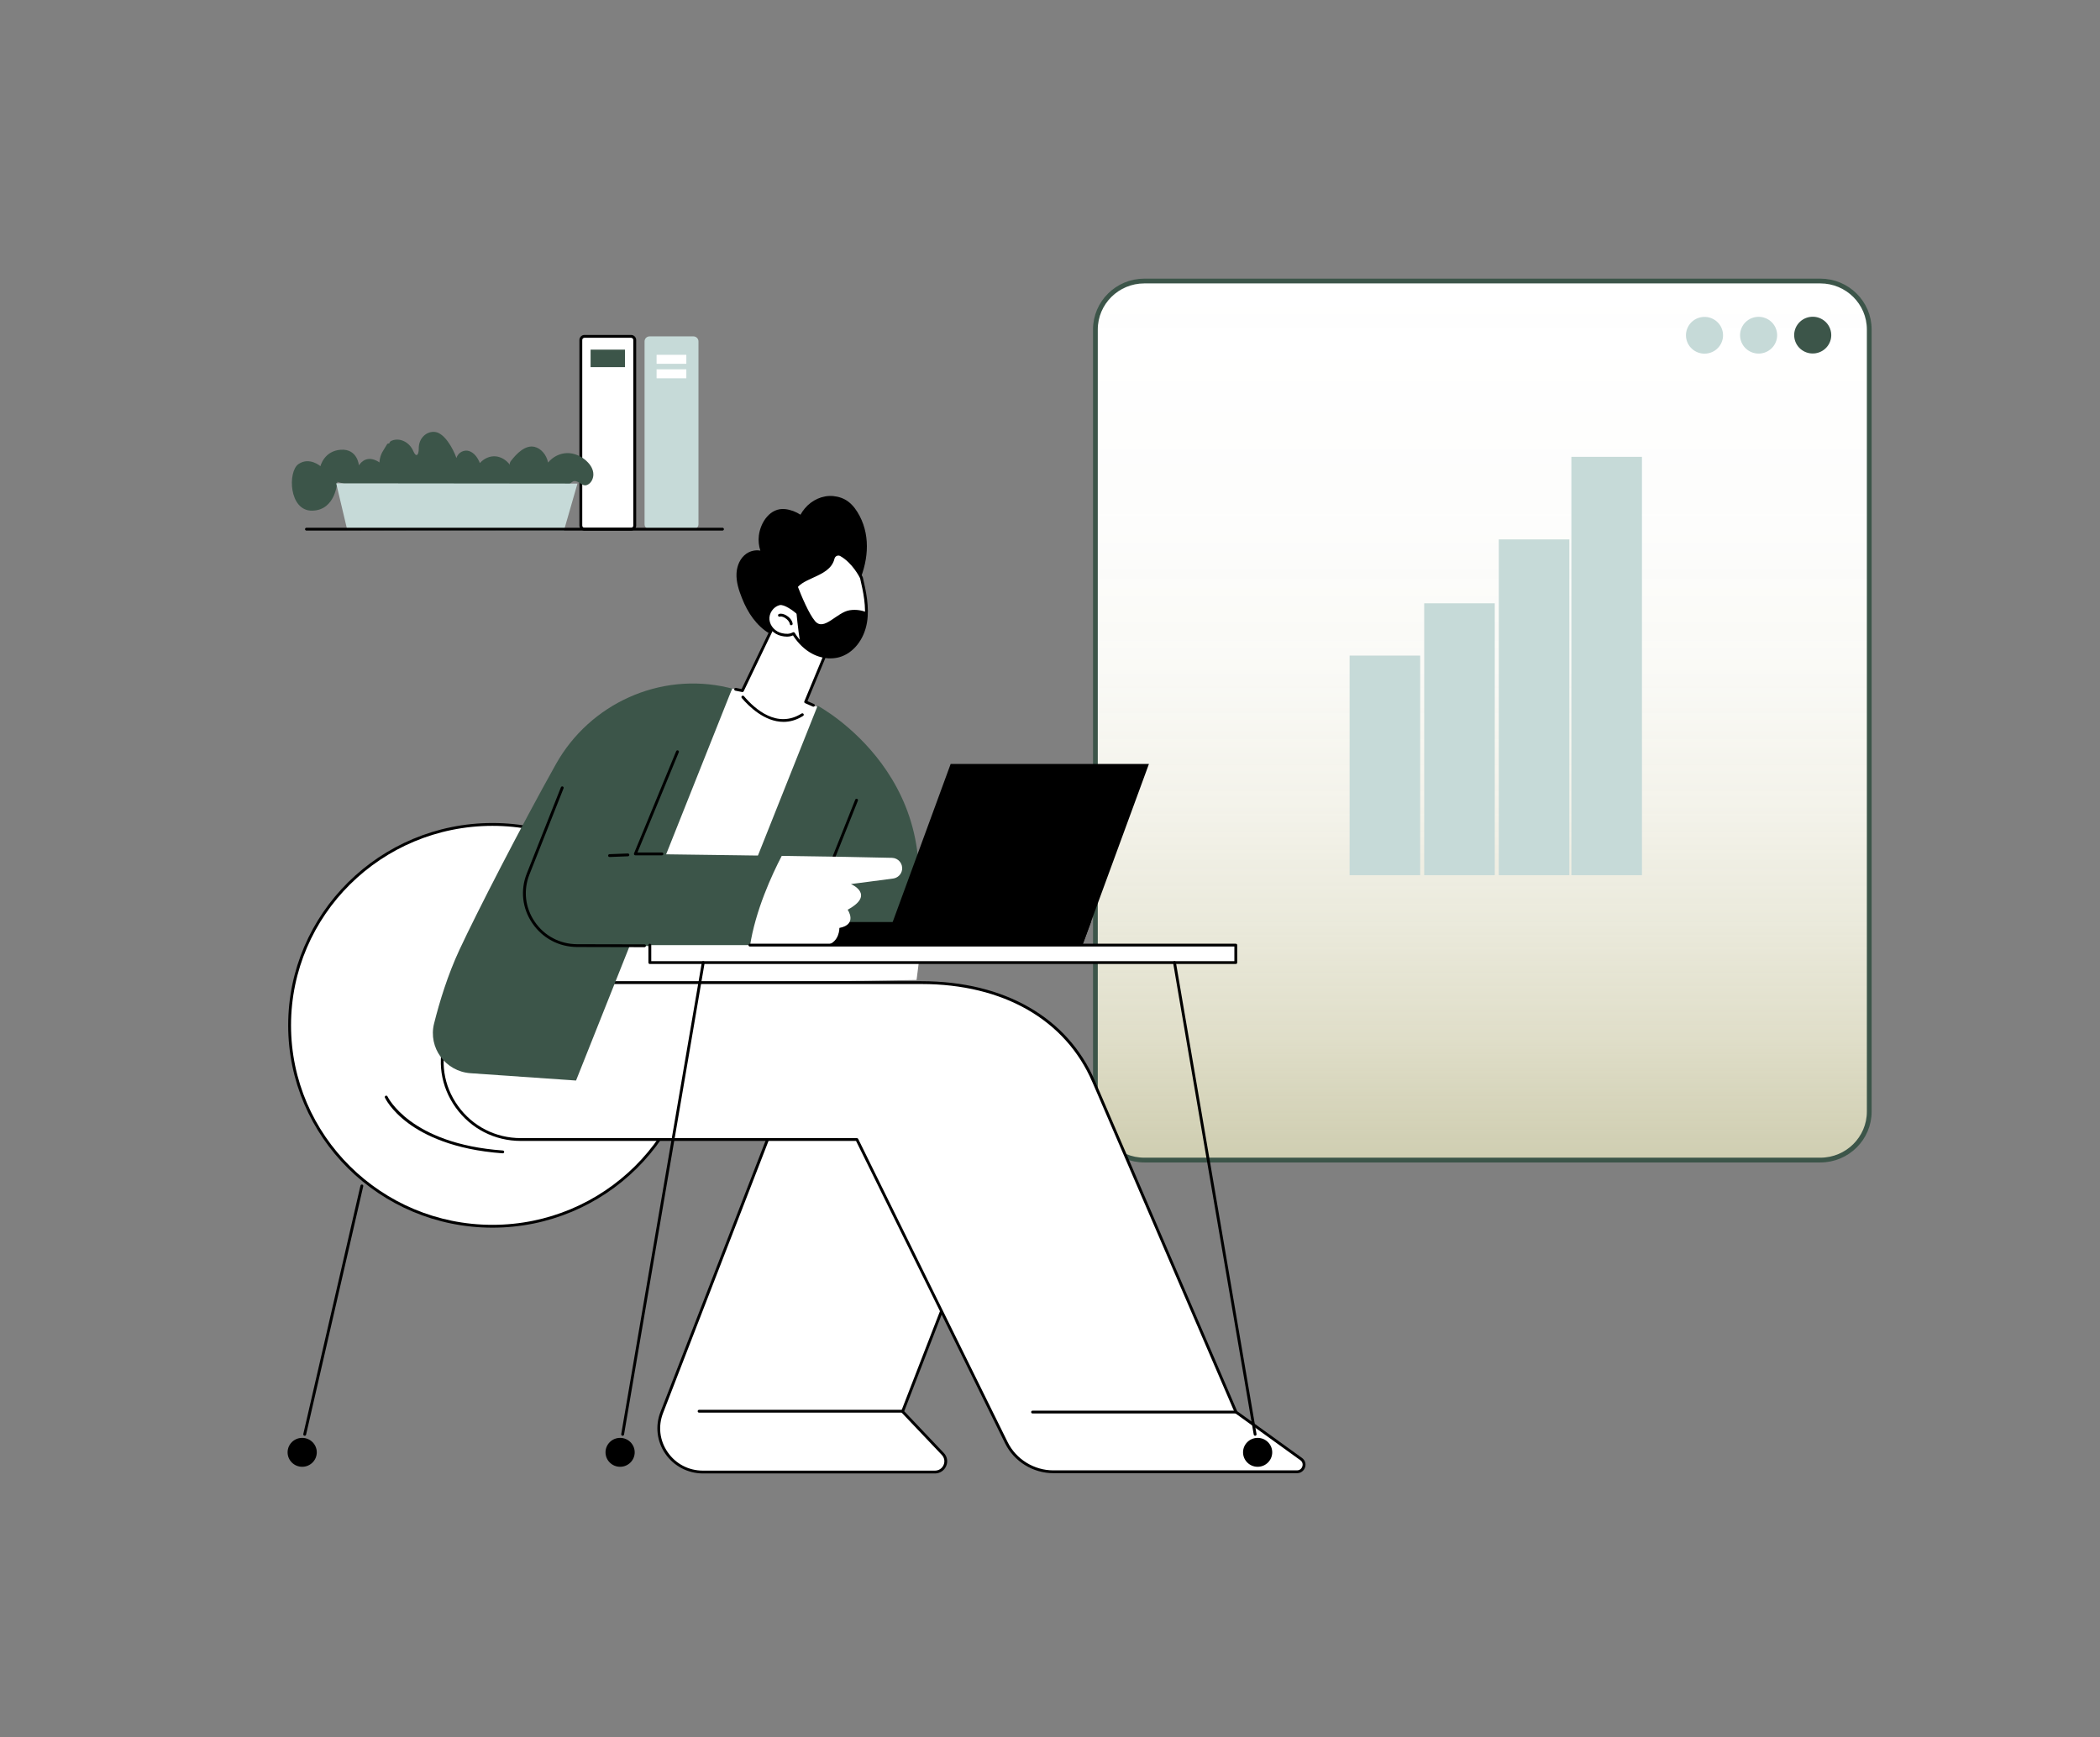
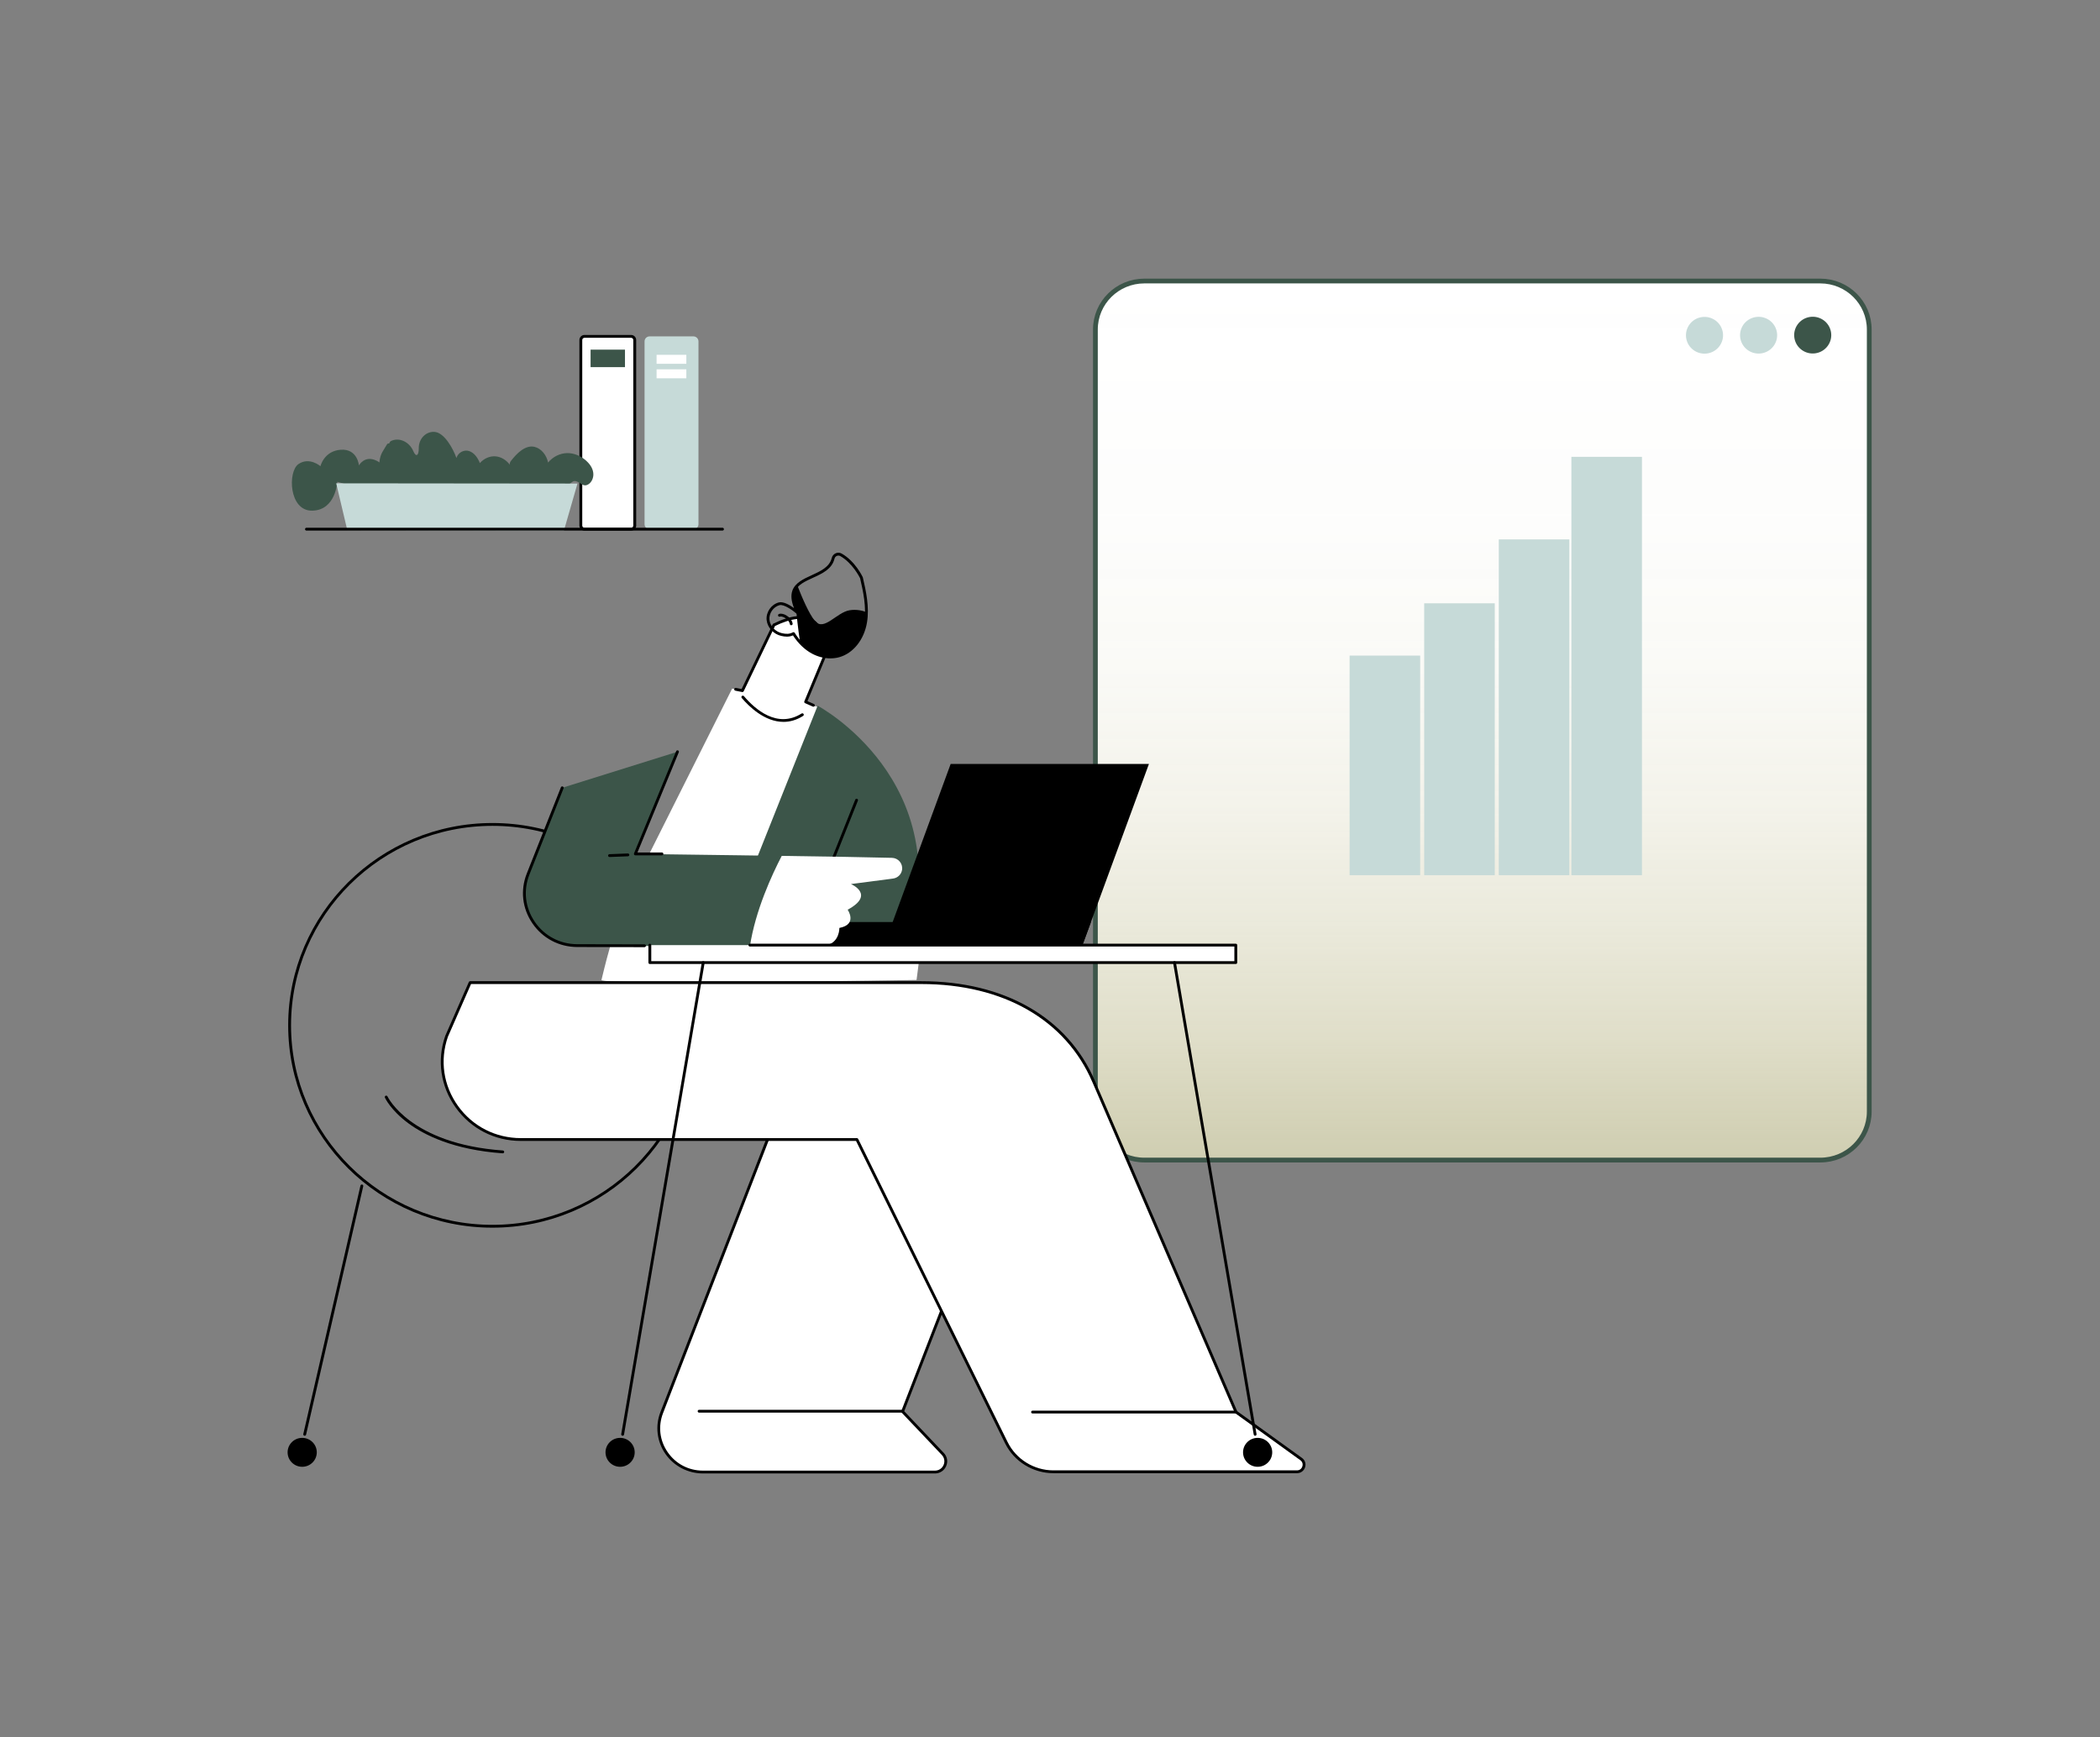
<svg xmlns="http://www.w3.org/2000/svg" width="440" height="364" viewBox="0 0 440 364" fill="none">
  <rect x="0" y="0" width="440" height="364" fill="#808080" stroke="none" />
  <path d="M381.399 58.885H239.766C234.103 58.885 229.512 63.434 229.512 69.046V232.918C229.512 238.53 234.103 243.079 239.766 243.079H381.399C387.062 243.079 391.653 238.53 391.653 232.918V69.046C391.653 63.434 387.062 58.885 381.399 58.885Z" fill="url(#paint0_linear_248_1200)" stroke="#3C5549" stroke-miterlimit="10" />
  <path d="M380.43 74.021C382.548 73.68 383.986 71.702 383.642 69.603C383.299 67.504 381.303 66.078 379.185 66.419C377.066 66.76 375.628 68.738 375.972 70.837C376.316 72.936 378.311 74.362 380.43 74.021Z" fill="#3C5549" />
  <path d="M372.06 71.711C372.881 69.747 371.94 67.494 369.957 66.68C367.975 65.866 365.702 66.799 364.881 68.764C364.059 70.729 365.001 72.981 366.983 73.795C368.966 74.609 371.239 73.676 372.06 71.711Z" fill="#C6DAD8" />
  <path d="M358.027 74.002C360.116 73.514 361.409 71.44 360.916 69.37C360.423 67.3 358.331 66.018 356.242 66.507C354.154 66.995 352.86 69.069 353.353 71.139C353.846 73.209 355.939 74.491 358.027 74.002Z" fill="#C6DAD8" />
-   <path d="M103.179 256.953C126.651 256.953 145.679 238.104 145.679 214.853C145.679 191.601 126.651 172.752 103.179 172.752C79.708 172.752 60.68 191.601 60.68 214.853C60.68 238.104 79.708 256.953 103.179 256.953Z" fill="white" />
  <path d="M103.179 257.243C79.581 257.243 60.382 238.226 60.382 214.848C60.382 191.471 79.581 172.453 103.179 172.453C126.778 172.453 145.976 191.471 145.976 214.848C145.976 238.226 126.778 257.243 103.179 257.243ZM103.179 173.047C79.908 173.047 60.977 191.799 60.977 214.848C60.977 237.898 79.908 256.649 103.179 256.649C126.45 256.649 145.381 237.898 145.381 214.848C145.381 191.799 126.45 173.047 103.179 173.047Z" fill="black" />
  <path d="M105.339 241.664C105.339 241.664 105.326 241.664 105.318 241.664C94.983 240.923 88.836 237.805 85.499 235.324C81.86 232.615 80.695 230.1 80.648 229.994C80.58 229.847 80.648 229.67 80.797 229.602C80.946 229.535 81.124 229.602 81.192 229.75C81.239 229.851 85.928 239.68 105.36 241.074C105.526 241.087 105.649 241.226 105.637 241.39C105.624 241.546 105.496 241.664 105.339 241.664Z" fill="black" />
  <path d="M63.843 300.843C63.822 300.843 63.8 300.843 63.775 300.835C63.614 300.797 63.516 300.641 63.55 300.481L75.525 248.434C75.564 248.274 75.721 248.177 75.882 248.211C76.044 248.249 76.142 248.405 76.108 248.565L64.132 300.612C64.102 300.751 63.979 300.843 63.843 300.843Z" fill="black" />
  <path d="M63.316 307.348C65.004 307.348 66.373 305.992 66.373 304.319C66.373 302.646 65.004 301.29 63.316 301.29C61.628 301.29 60.259 302.646 60.259 304.319C60.259 305.992 61.628 307.348 63.316 307.348Z" fill="black" />
  <path d="M195.885 308.448H147.29C140.786 308.448 136.309 301.977 138.656 295.969L165.965 225.482H216.346L189.109 295.775L197.535 304.656C198.899 306.093 197.871 308.448 195.881 308.448H195.885Z" fill="white" />
  <path d="M195.885 308.743H147.289C144.135 308.743 141.189 307.205 139.408 304.627C137.626 302.053 137.244 298.775 138.379 295.864L165.689 225.377C165.731 225.263 165.842 225.187 165.965 225.187H216.346C216.444 225.187 216.537 225.233 216.592 225.313C216.648 225.393 216.66 225.495 216.626 225.587L189.457 295.708L197.755 304.454C198.47 305.204 198.657 306.261 198.24 307.209C197.828 308.157 196.922 308.747 195.881 308.747L195.885 308.743ZM166.173 225.777L138.936 296.074C137.852 298.846 138.205 301.842 139.901 304.294C141.597 306.746 144.292 308.153 147.294 308.153H195.889C196.688 308.153 197.381 307.702 197.7 306.973C198.019 306.244 197.874 305.436 197.326 304.858L188.896 295.977C188.819 295.893 188.794 295.775 188.836 295.67L215.917 225.777H166.173Z" fill="black" />
  <path d="M189.015 295.999H146.478C146.312 295.999 146.18 295.868 146.18 295.704C146.18 295.539 146.312 295.409 146.478 295.409H189.015C189.181 295.409 189.313 295.539 189.313 295.704C189.313 295.868 189.181 295.999 189.015 295.999Z" fill="black" />
  <path d="M193.011 197.765L192.042 205.336C192.042 205.336 125.732 206.477 126.021 205.336C126.31 204.194 128.899 192.987 130.128 193.16C131.356 193.333 193.011 197.761 193.011 197.761V197.765Z" fill="white" />
  <path d="M98.499 205.892L93.571 217.136C89.885 227.732 97.835 238.774 109.148 238.774H179.543L210.858 302.305C212.694 306.03 216.516 308.393 220.699 308.393H271.739C273.184 308.393 273.784 306.565 272.615 305.722L258.973 295.88L229.134 226.59C222.965 212.262 208.758 205.896 193.032 205.896H98.499V205.892Z" fill="white" />
  <path d="M271.739 308.688H220.699C216.431 308.688 212.461 306.232 210.59 302.432L179.361 239.069H109.152C103.66 239.069 98.681 236.528 95.493 232.096C92.309 227.669 91.505 222.179 93.295 217.039L98.231 205.774C98.278 205.664 98.384 205.597 98.503 205.597H193.037C210.441 205.597 223.701 213.206 229.41 226.472L259.215 295.691L272.794 305.486C273.431 305.945 273.686 306.725 273.44 307.466C273.197 308.212 272.526 308.692 271.739 308.692V308.688ZM98.694 206.187L93.844 217.254C92.126 222.192 92.9 227.483 95.974 231.755C99.047 236.027 103.851 238.479 109.148 238.479H179.544C179.658 238.479 179.76 238.542 179.811 238.643L211.126 302.175C212.898 305.773 216.656 308.098 220.699 308.098H271.739C272.377 308.098 272.743 307.677 272.874 307.281C273.002 306.885 272.959 306.333 272.441 305.962L258.799 296.121C258.756 296.091 258.722 296.045 258.701 295.999L228.862 226.708C223.246 213.669 210.19 206.191 193.037 206.191H98.698L98.694 206.187Z" fill="black" />
  <path d="M258.973 296.176H216.346C216.18 296.176 216.048 296.045 216.048 295.881C216.048 295.716 216.18 295.586 216.346 295.586H258.973C259.138 295.586 259.27 295.716 259.27 295.881C259.27 296.045 259.138 296.176 258.973 296.176Z" fill="black" />
  <path d="M171.819 155.551L171.228 148.082L153.403 144.286L127.713 195.528L159.121 194.475L171.819 155.551Z" fill="white" />
  <path d="M151.341 198.014L171.313 147.871C171.313 147.871 200.782 163.547 190.244 198.014H151.341Z" fill="#3C5549" />
  <path d="M170.327 190.915C170.288 190.915 170.254 190.906 170.216 190.894C170.063 190.835 169.987 190.662 170.05 190.51L179.195 167.554C179.254 167.402 179.429 167.326 179.582 167.39C179.735 167.449 179.811 167.621 179.747 167.773L170.603 190.729C170.556 190.847 170.446 190.915 170.327 190.915Z" fill="black" />
-   <path d="M153.403 144.285L120.694 226.413L98.596 224.879C93.338 224.513 89.681 219.542 90.948 214.473C92.092 209.898 93.805 204.303 96.258 199.029C99.923 191.163 109.075 173.346 116.477 160.118C123.576 147.437 138.29 140.734 152.535 144.071C152.825 144.138 153.114 144.21 153.403 144.285Z" fill="#3C5549" />
  <path d="M226.927 197.689H185.389L199.188 160.072H240.731L226.927 197.689Z" fill="black" />
  <path d="M172.831 193.194L228.572 193.219L226.804 198.039L170.735 198.013L172.831 193.194Z" fill="black" />
  <path d="M133.121 178.929L141.95 157.519L117.803 165.072L110.657 183.129C107.813 190.312 113.127 198.085 120.915 198.14C132.275 198.216 146.401 198.3 157.131 198.292C158.271 190.784 161.757 183.264 163.797 179.342C148.136 179.118 133.125 178.929 133.125 178.929H133.121Z" fill="#3C5549" />
  <path d="M138.698 179.224H133.121C133.023 179.224 132.929 179.173 132.874 179.093C132.819 179.013 132.806 178.908 132.844 178.815L141.674 157.405C141.738 157.253 141.912 157.181 142.061 157.245C142.214 157.308 142.286 157.481 142.222 157.628L133.563 178.63H138.698C138.864 178.63 138.996 178.76 138.996 178.925C138.996 179.089 138.864 179.219 138.698 179.219V179.224Z" fill="black" />
  <path d="M186.894 179.75C182.264 179.624 173.243 179.476 163.793 179.342C161.752 183.264 158.266 190.784 157.127 198.291C165.935 198.283 172.457 198.207 173.277 198.018C175.93 197.398 175.875 194.437 175.875 194.437C179.752 193.699 177.601 190.62 177.601 190.62C183.501 187.43 178.289 185.244 178.289 185.244L187.115 184.09C188.097 183.963 188.871 183.201 189.007 182.232C189.189 180.942 188.203 179.784 186.89 179.75H186.894Z" fill="white" />
  <path d="M133.031 198.464C127.662 198.464 123.683 198.456 120.911 198.435C117.097 198.41 113.688 196.598 111.55 193.472C109.416 190.346 108.986 186.537 110.376 183.024L117.523 164.967C117.582 164.815 117.756 164.74 117.909 164.799C118.062 164.858 118.139 165.03 118.079 165.182L110.933 183.239C109.615 186.571 110.019 190.177 112.043 193.143C114.066 196.109 117.302 197.824 120.915 197.845C124.023 197.866 128.644 197.875 135.038 197.875C135.203 197.875 135.335 198.005 135.335 198.169C135.335 198.334 135.203 198.464 135.038 198.464C134.349 198.464 133.677 198.464 133.031 198.464Z" fill="black" />
  <path d="M127.713 179.573C127.556 179.573 127.42 179.447 127.415 179.291C127.407 179.127 127.539 178.992 127.7 178.984L131.548 178.836C131.709 178.828 131.849 178.958 131.858 179.118C131.866 179.283 131.735 179.417 131.573 179.426L127.726 179.573C127.726 179.573 127.717 179.573 127.713 179.573Z" fill="black" />
-   <path d="M180.121 108.121C179.531 106.992 178.753 105.868 177.715 105.097C176.81 104.422 175.713 104.052 174.591 103.946C172.308 103.732 170.076 104.806 168.63 106.529C168.278 106.946 167.98 107.388 167.721 107.852C166.773 107.237 165.693 106.815 164.541 106.681C161.369 106.31 159.333 109.465 158.997 112.229C158.87 113.291 158.98 114.369 159.312 115.376C158.309 115.191 157.22 115.435 156.387 116.017C155.065 116.943 154.414 118.532 154.321 120.095C154.215 121.898 154.81 123.714 155.473 125.369C156.072 126.865 156.812 128.314 157.79 129.603C158.717 130.829 159.826 131.916 161.157 132.704C162.755 133.648 164.639 134.103 166.467 134.351C168.358 134.608 170.135 134.351 171.857 133.521C173.43 132.767 174.931 131.693 176.227 130.534C176.954 129.886 177.609 129.136 178.06 128.268C178.523 127.375 178.804 126.41 179.063 125.441C179.314 124.506 179.56 123.545 179.701 122.58C181.83 118.043 182.519 112.697 180.117 108.109L180.121 108.121Z" fill="black" />
  <path d="M170.433 147.791L168.805 147.066L172.724 137.629C172.724 137.629 174.2 125.07 162.165 130.943L155.554 144.715L154.444 144.492C154.444 144.492 162.258 156.524 170.437 147.787L170.433 147.791Z" fill="white" />
  <path d="M164.15 151.258C160.188 151.258 156.893 147.997 155.414 146.253C155.307 146.127 155.324 145.941 155.452 145.836C155.579 145.731 155.766 145.748 155.873 145.874C158.194 148.612 162.849 152.724 167.95 149.51C168.091 149.421 168.273 149.463 168.363 149.602C168.452 149.741 168.409 149.923 168.269 150.011C166.854 150.904 165.468 151.262 164.154 151.262L164.15 151.258Z" fill="black" />
  <path d="M170.433 148.086C170.391 148.086 170.352 148.077 170.31 148.06L168.682 147.336C168.533 147.273 168.465 147.1 168.529 146.952L172.431 137.553C172.478 137.069 172.878 132.258 170.233 130.408C168.529 129.216 165.889 129.469 162.386 131.162L155.822 144.842C155.762 144.964 155.626 145.031 155.495 145.006L154.075 144.724C153.913 144.69 153.807 144.534 153.841 144.374C153.875 144.214 154.028 144.109 154.194 144.142L155.384 144.382L161.893 130.817C161.922 130.758 161.969 130.707 162.029 130.678C165.787 128.845 168.665 128.592 170.574 129.928C173.634 132.068 173.043 137.435 173.014 137.663C173.014 137.688 173.005 137.718 172.992 137.743L169.183 146.914L170.548 147.521C170.697 147.589 170.765 147.761 170.697 147.913C170.646 148.022 170.54 148.086 170.425 148.086H170.433Z" fill="black" />
-   <path d="M166.258 132.755C167.249 134.36 168.588 135.784 170.255 136.69C171.921 137.591 173.932 137.937 175.764 137.431C178.825 136.584 180.84 133.517 181.363 130.408C181.886 127.303 181.206 124.135 180.5 121.064C180.5 121.064 178.982 117.824 176.215 116.257C175.56 115.886 174.744 116.265 174.57 116.99C173.337 122.109 162.862 120.023 167.16 128.407C167.16 128.407 164.592 126.157 163.257 126.52C161.812 126.907 160.783 128.42 160.936 129.898C161.089 131.377 162.322 132.649 163.789 132.965C164.618 133.142 165.404 133.227 166.267 132.759L166.258 132.755Z" fill="white" />
  <path d="M173.996 137.958C172.691 137.958 171.343 137.612 170.11 136.947C168.592 136.125 167.228 134.811 166.148 133.138C165.251 133.53 164.426 133.408 163.716 133.252C162.092 132.902 160.796 131.503 160.63 129.928C160.46 128.285 161.574 126.663 163.168 126.233C164.103 125.98 165.455 126.764 166.369 127.417C165.787 125.959 165.672 124.754 166.02 123.764C166.599 122.117 168.363 121.308 170.072 120.529C171.908 119.69 173.813 118.822 174.272 116.918C174.378 116.472 174.684 116.109 175.105 115.928C175.513 115.751 175.968 115.776 176.355 115.996C179.174 117.588 180.7 120.798 180.764 120.933C180.772 120.95 180.781 120.971 180.785 120.992C181.418 123.747 182.205 127.173 181.652 130.45C181.044 134.048 178.766 136.896 175.841 137.709C175.25 137.873 174.625 137.953 173.996 137.953V137.958ZM166.259 132.46C166.361 132.46 166.458 132.51 166.514 132.603C167.559 134.297 168.903 135.624 170.399 136.433C172.091 137.351 174.017 137.608 175.683 137.149C178.757 136.298 180.602 133.125 181.065 130.362C181.597 127.21 180.832 123.861 180.211 121.165C180.058 120.853 178.578 117.942 176.058 116.518C175.836 116.392 175.573 116.379 175.339 116.48C175.088 116.585 174.91 116.8 174.846 117.066C174.319 119.248 172.287 120.175 170.318 121.072C168.652 121.835 167.075 122.551 166.582 123.962C166.203 125.037 166.475 126.448 167.415 128.276C167.479 128.403 167.445 128.559 167.33 128.643C167.215 128.727 167.058 128.723 166.951 128.63C166.271 128.036 164.294 126.545 163.321 126.806C162.024 127.156 161.081 128.529 161.221 129.869C161.357 131.2 162.462 132.38 163.84 132.679C164.698 132.864 165.379 132.898 166.114 132.502C166.161 132.477 166.207 132.464 166.259 132.464V132.46Z" fill="black" />
  <path d="M175.764 137.427C178.825 136.58 180.836 133.513 181.363 130.404C181.482 129.696 181.537 128.984 181.546 128.272C180.708 127.944 179.479 127.644 178.034 127.868C175.301 128.289 172.656 132.355 170.777 130.151C169.519 128.681 167.959 125.011 167.062 122.669C165.961 123.798 165.646 125.449 167.155 128.399C167.155 128.399 167.04 128.297 166.849 128.146C166.879 128.491 167.177 131.689 167.644 134.592C168.397 135.426 169.268 136.146 170.259 136.685C171.925 137.587 173.936 137.933 175.768 137.427H175.764Z" fill="black" />
  <path d="M165.782 131.015C165.638 131.015 165.51 130.909 165.489 130.762C165.421 130.29 165 129.772 164.422 129.443C163.971 129.186 163.597 129.14 163.427 129.207C163.274 129.266 163.1 129.195 163.04 129.043C162.981 128.891 163.053 128.719 163.206 128.66C163.589 128.508 164.154 128.609 164.72 128.929C165.302 129.262 165.961 129.894 166.076 130.674C166.101 130.834 165.986 130.985 165.825 131.006C165.812 131.006 165.795 131.006 165.782 131.006V131.015Z" fill="black" />
  <path d="M258.93 198.039H136.156V201.7H258.93V198.039Z" fill="white" />
  <path d="M258.931 201.995H136.156C135.99 201.995 135.858 201.864 135.858 201.7V198.039C135.858 197.875 135.99 197.744 136.156 197.744C136.322 197.744 136.454 197.875 136.454 198.039V201.405H258.629V198.334H157.123C156.957 198.334 156.825 198.203 156.825 198.039C156.825 197.875 156.957 197.744 157.123 197.744H258.926C259.092 197.744 259.224 197.875 259.224 198.039V201.7C259.224 201.864 259.092 201.995 258.926 201.995H258.931Z" fill="black" />
  <path d="M262.978 300.843C262.833 300.843 262.71 300.742 262.684 300.599L245.794 201.75C245.769 201.59 245.875 201.439 246.037 201.409C246.198 201.384 246.351 201.489 246.381 201.649L263.271 300.498C263.296 300.658 263.19 300.81 263.029 300.839C263.012 300.839 262.995 300.839 262.978 300.839V300.843Z" fill="black" />
  <path d="M263.505 307.348C265.193 307.348 266.561 305.992 266.561 304.319C266.561 302.646 265.193 301.29 263.505 301.29C261.817 301.29 260.448 302.646 260.448 304.319C260.448 305.992 261.817 307.348 263.505 307.348Z" fill="black" />
  <path d="M130.455 300.843C130.455 300.843 130.421 300.843 130.404 300.843C130.242 300.818 130.132 300.662 130.162 300.502L147.052 201.653C147.081 201.493 147.234 201.384 147.396 201.413C147.557 201.439 147.668 201.594 147.638 201.755L130.748 300.603C130.723 300.747 130.599 300.848 130.455 300.848V300.843Z" fill="black" />
  <path d="M129.928 307.348C131.616 307.348 132.984 305.992 132.984 304.319C132.984 302.646 131.616 301.29 129.928 301.29C128.24 301.29 126.871 302.646 126.871 304.319C126.871 305.992 128.24 307.348 129.928 307.348Z" fill="black" />
  <path d="M145.287 70.483H136.109C135.524 70.483 135.05 70.953 135.05 71.532V109.845C135.05 110.424 135.524 110.894 136.109 110.894H145.287C145.872 110.894 146.346 110.424 146.346 109.845V71.532C146.346 70.953 145.872 70.483 145.287 70.483Z" fill="#C6DAD8" />
  <path d="M143.804 74.346H137.571V76.229H143.804V74.346Z" fill="white" />
  <path d="M143.804 77.384H137.571V79.267H143.804V77.384Z" fill="white" />
  <path d="M131.892 70.483H122.798C122.19 70.483 121.697 70.971 121.697 71.574V109.802C121.697 110.405 122.19 110.894 122.798 110.894H131.892C132.5 110.894 132.993 110.405 132.993 109.802V71.574C132.993 70.971 132.5 70.483 131.892 70.483Z" fill="white" />
  <path d="M132.223 111.189H122.471C121.88 111.189 121.4 110.713 121.4 110.127V71.246C121.4 70.66 121.88 70.184 122.471 70.184H132.223C132.814 70.184 133.295 70.66 133.295 71.246V110.127C133.295 110.713 132.814 111.189 132.223 111.189ZM122.467 70.778C122.208 70.778 121.995 70.989 121.995 71.246V110.127C121.995 110.384 122.208 110.595 122.467 110.595H132.219C132.479 110.595 132.691 110.384 132.691 110.127V71.246C132.691 70.989 132.479 70.778 132.219 70.778H122.467Z" fill="black" />
  <path d="M130.948 73.263H123.742V76.929H130.948V73.263Z" fill="#3C5549" />
  <path d="M122.913 96.616C121.744 95.542 120.282 94.914 118.815 94.943C117.348 94.973 115.882 95.668 114.836 96.919C114.508 95.297 113.361 93.962 112.013 93.637C110.083 93.174 108.285 94.99 107.048 96.586C106.878 96.805 106.733 97.168 106.831 97.395C106.066 96.363 104.96 95.71 103.821 95.622C102.631 95.529 101.419 96.051 100.543 97.033C100.097 95.866 99.302 94.834 98.277 94.509C97.253 94.189 96.016 94.762 95.629 95.959C94.923 93.953 93.142 90.781 91.191 90.516C89.456 90.28 87.7 91.75 87.739 93.983C87.76 95.348 87.203 95.954 86.604 94.539C85.792 92.626 83.751 91.636 82.076 92.34C81.851 92.432 81.604 92.605 81.583 92.887C81.443 92.921 81.298 92.955 81.158 92.993C80.38 94.366 79.649 95.049 79.504 96.814C79.504 96.843 79.504 96.873 79.5 96.902C79.326 96.772 79.126 96.645 78.896 96.536C76.396 95.306 75.206 97.522 75.206 97.522C75.206 97.522 74.913 93.991 71.397 94.24C67.885 94.484 67.142 97.686 67.142 97.686C67.142 97.686 64.842 95.676 62.546 97.235C60.25 98.794 60.518 107.131 65.45 107.005C70.381 106.879 70.666 100.959 70.666 100.959L76.473 102.573C76.613 103.184 80.116 101.625 80.325 102.194C82.748 108.821 90.676 109.284 95.739 109.145C99.298 109.048 102.847 108.492 106.333 107.637C108.404 107.127 110.512 106.815 112.536 106.07C114.266 105.434 116.226 104.212 117.293 102.514C117.421 102.312 117.51 102.067 117.671 101.912C118.105 101.494 118.811 101.629 119.312 101.393C119.64 101.237 119.937 100.841 120.294 100.804C121.463 100.686 122.076 102.358 123.398 101.398C123.959 100.989 124.32 100.214 124.324 99.422C124.329 98.288 123.657 97.311 122.913 96.629V96.616Z" fill="#3C5549" />
  <path d="M70.441 101.275L72.762 111.066L118.156 111.18L120.992 101.326L70.441 101.275Z" fill="#C6DAD8" />
  <path d="M151.379 111.176H64.208C64.042 111.176 63.911 111.045 63.911 110.881C63.911 110.717 64.042 110.586 64.208 110.586H151.379C151.545 110.586 151.677 110.717 151.677 110.881C151.677 111.045 151.545 111.176 151.379 111.176Z" fill="black" />
  <path d="M297.561 137.372H282.775V183.386H297.561V137.372Z" fill="#C6DAD8" />
  <path d="M313.189 126.414H298.403V183.386H313.189V126.414Z" fill="#C6DAD8" />
  <path d="M328.82 113.025H314.034V183.386H328.82V113.025Z" fill="#C6DAD8" />
  <path d="M344.026 95.727H329.241V183.386H344.026V95.727Z" fill="#C6DAD8" />
  <defs>
    <linearGradient id="paint0_linear_248_1200" x1="310.583" y1="58.885" x2="310.583" y2="243.079" gradientUnits="userSpaceOnUse">
      <stop stop-color="white" />
      <stop offset="0.27" stop-color="#FEFEFD" stop-opacity="0.99" />
      <stop offset="0.45" stop-color="#FDFDF9" stop-opacity="0.97" />
      <stop offset="0.6" stop-color="#FCFBF2" stop-opacity="0.93" />
      <stop offset="0.73" stop-color="#F9F8E8" stop-opacity="0.88" />
      <stop offset="0.86" stop-color="#F6F4DA" stop-opacity="0.81" />
      <stop offset="0.97" stop-color="#F2F0CA" stop-opacity="0.72" />
      <stop offset="1" stop-color="#F2EFC7" stop-opacity="0.7" />
    </linearGradient>
  </defs>
</svg>